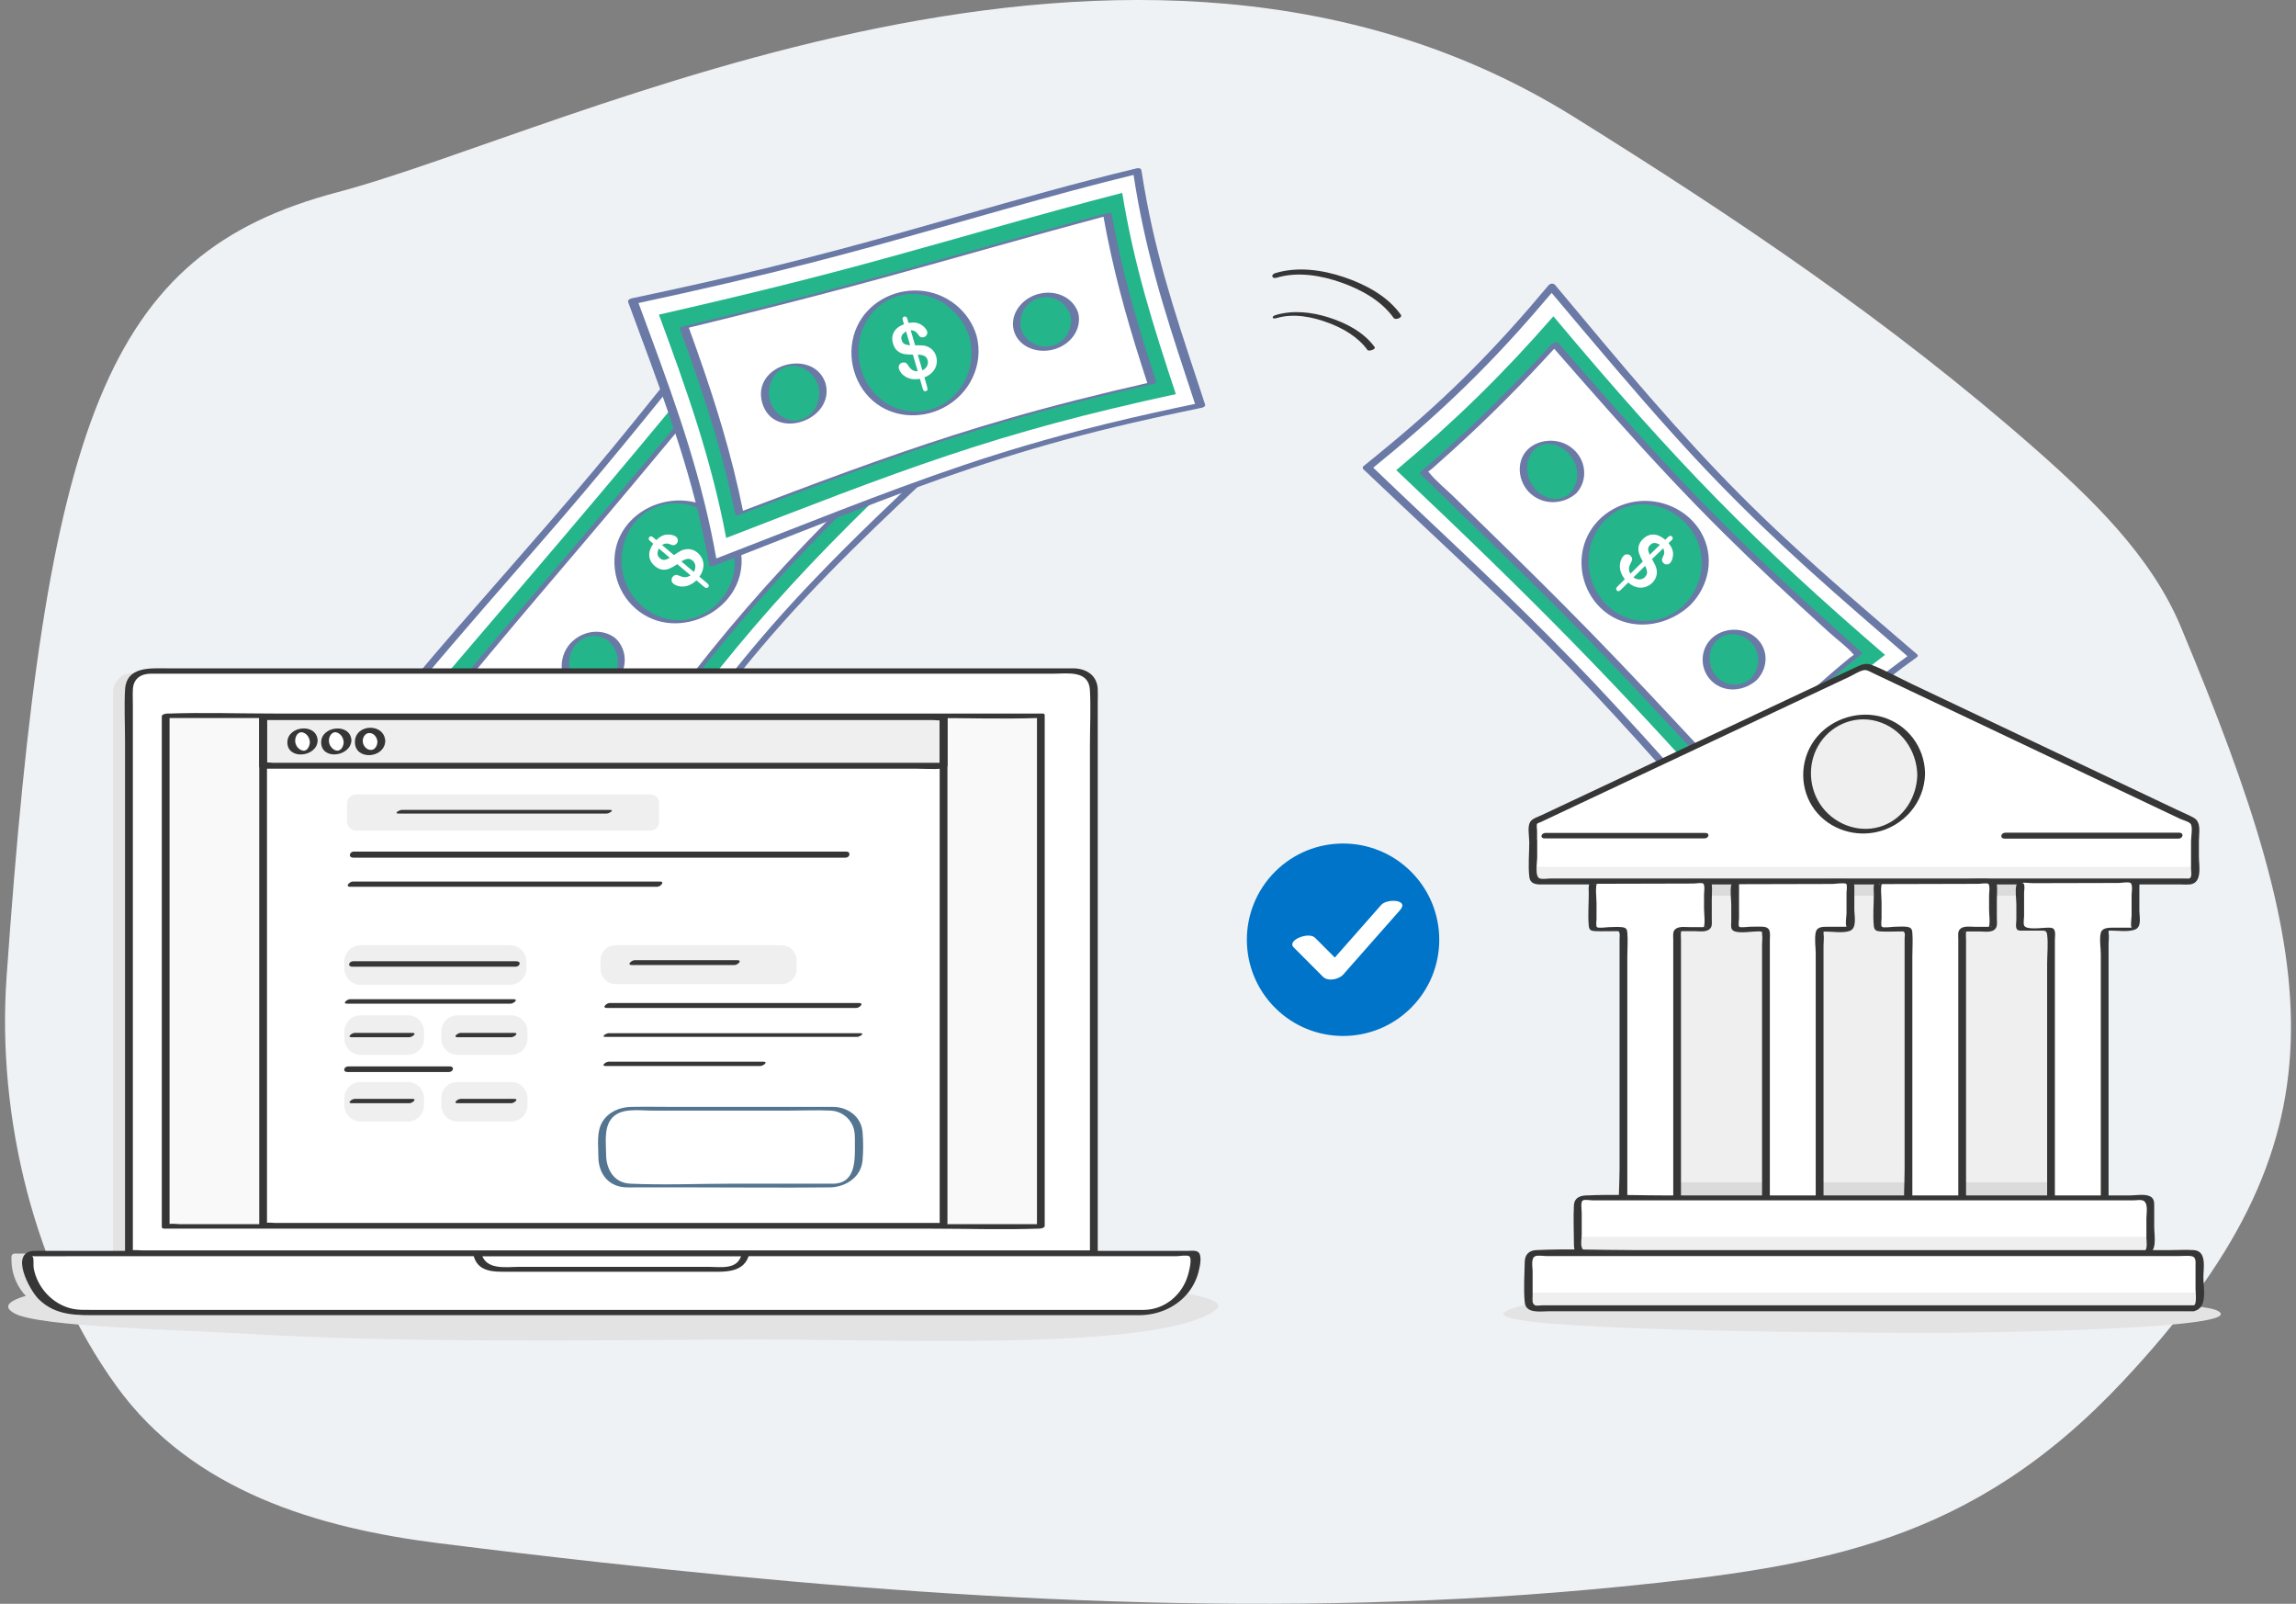
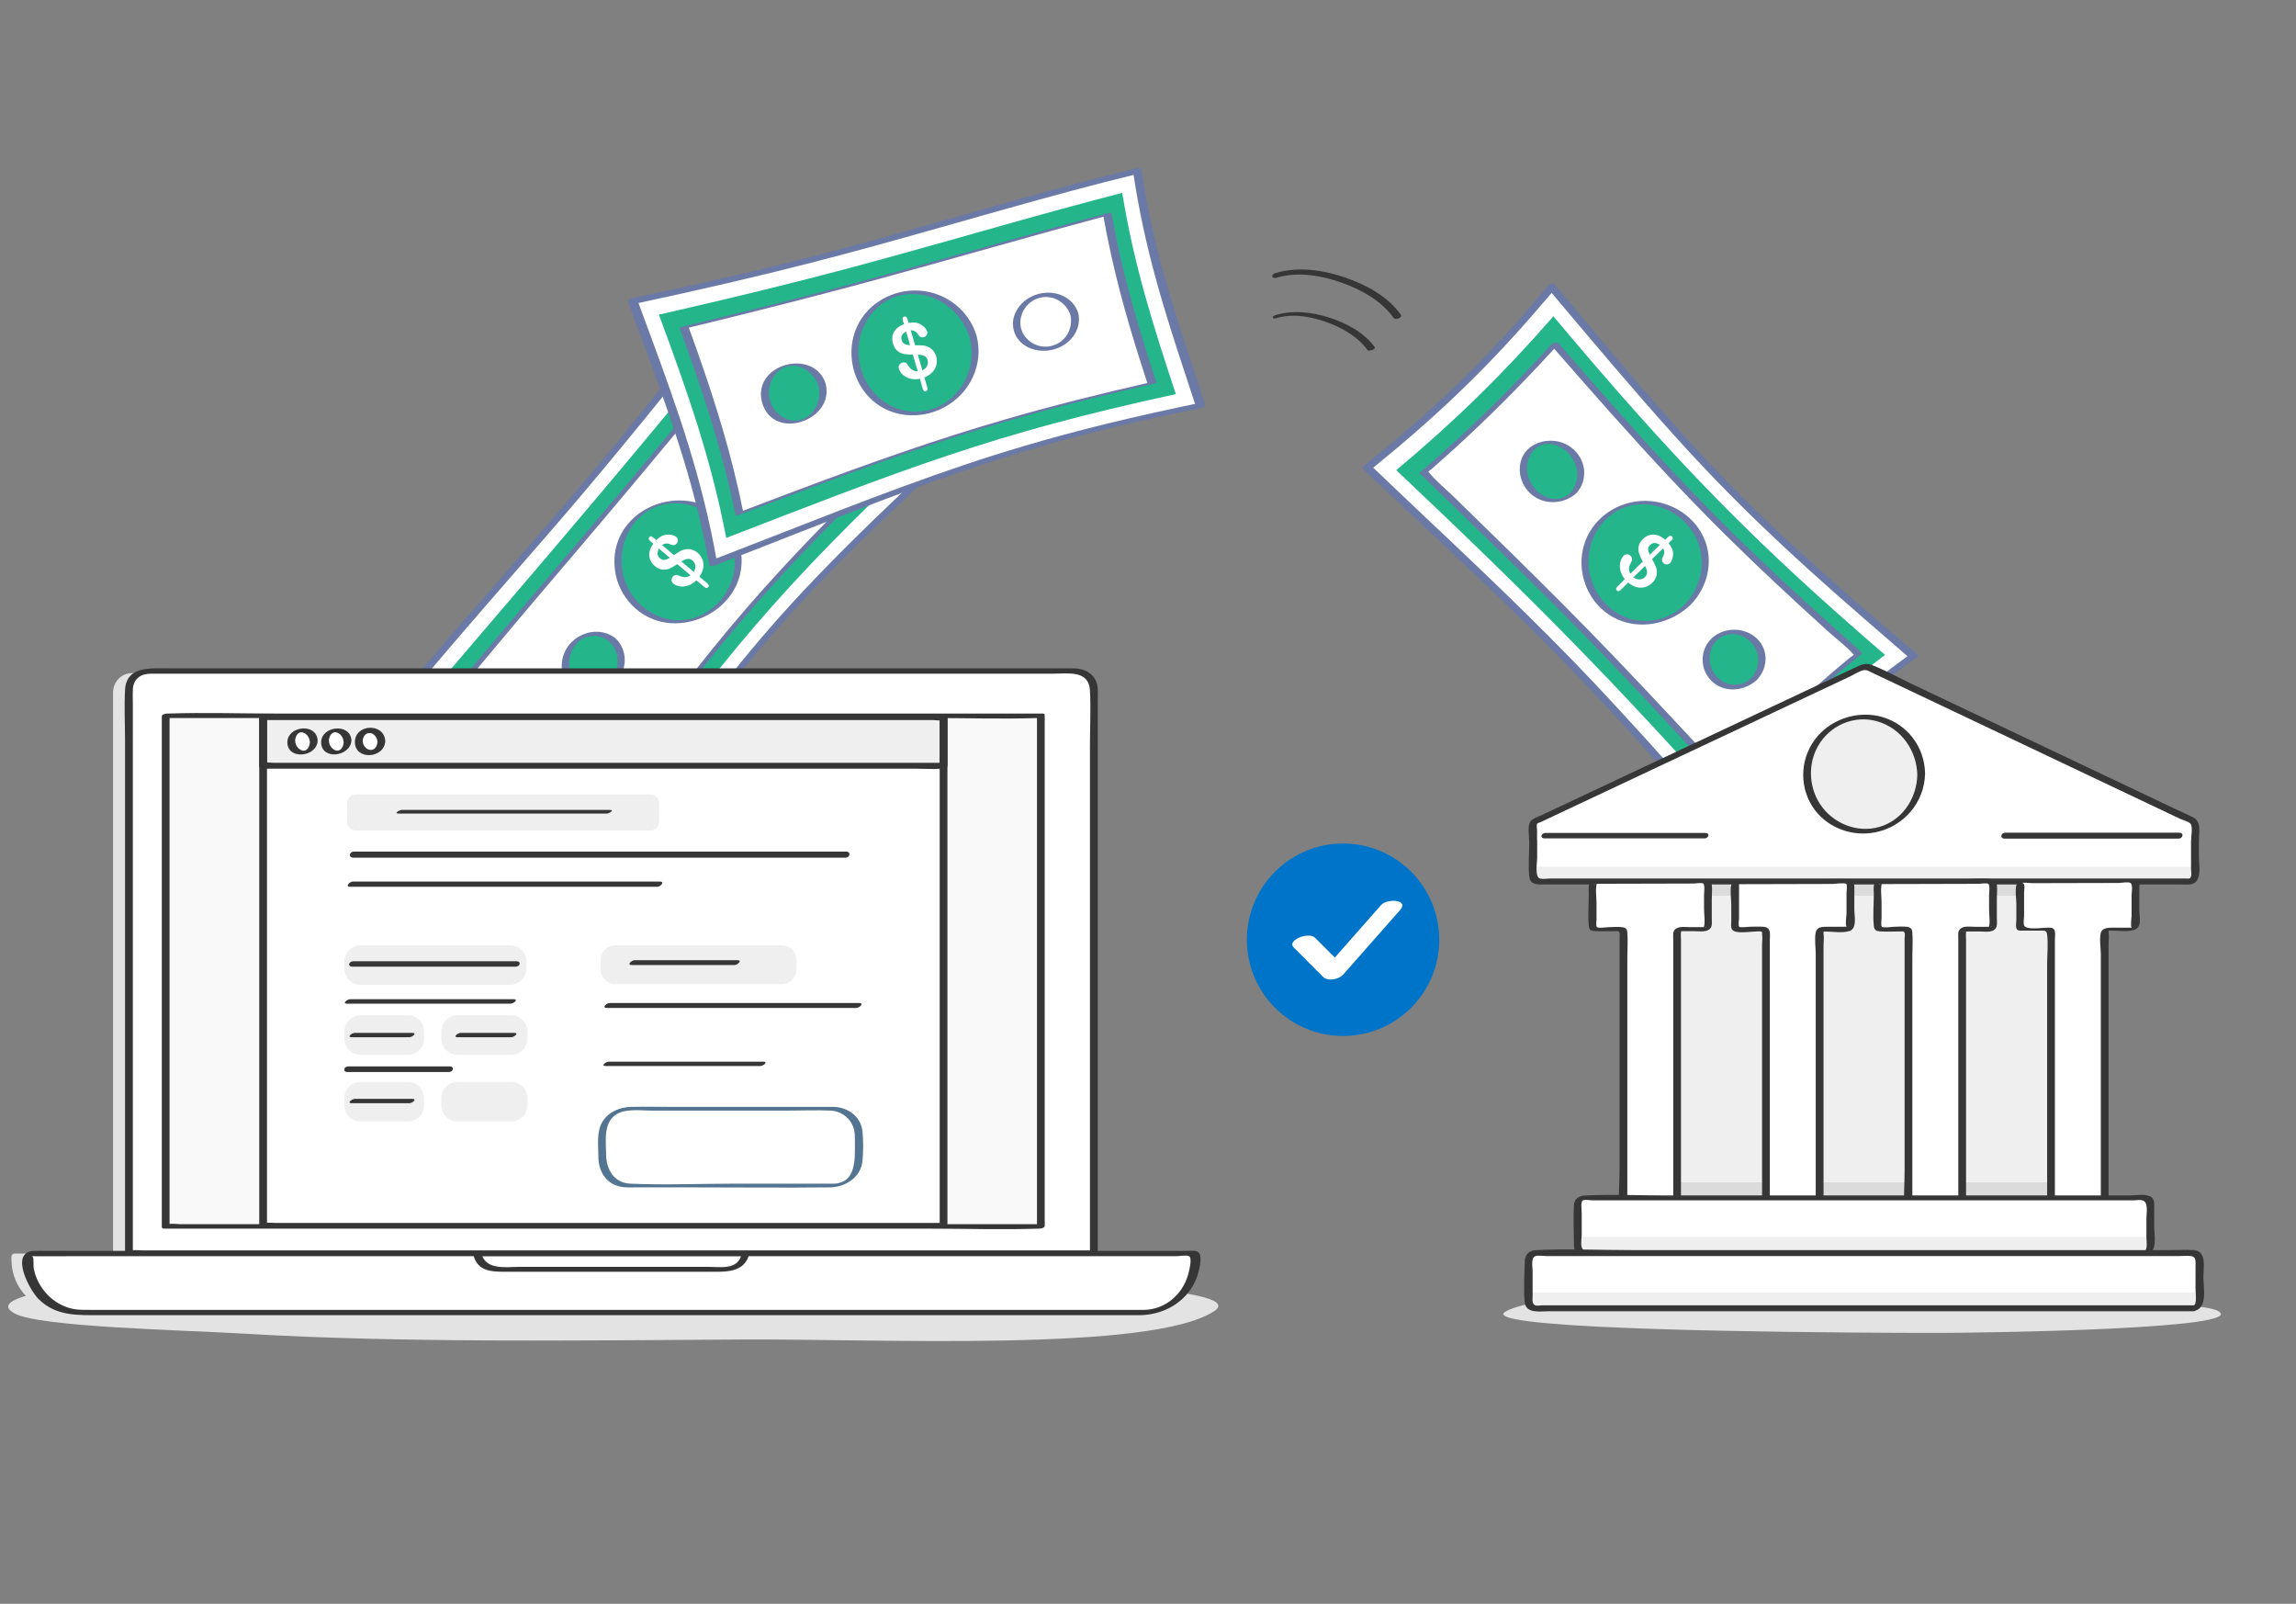
<svg xmlns="http://www.w3.org/2000/svg" width="358" height="250" viewBox="0 0 358 250" fill="none">
  <rect x="0" y="0" width="358" height="250" fill="#808080" stroke="none" />
  <g clip-path="url(#clip0_2225_4660)">
-     <path d="M94.061 243.58C85.481 242.635 76.929 241.618 68.414 240.55C49.634 238.198 29.986 232.453 18.139 216.038C5.386 198.368 -0.509 174.2 1.024 152.323C7.104 65.56 16.446 39.52 52.569 29.978C88.689 20.435 176.494 -24.715 245.394 18.215C270.871 34.09 294.711 50.085 317.296 69.94C326.121 77.7 335.409 86.638 340.011 97.64C362.514 151.453 366.264 177.705 331.031 215.295C307.446 240.458 283.999 244.19 252.821 247.31C199.881 252.608 146.829 249.39 94.064 243.578L94.061 243.58Z" fill="#EFF2F5" />
    <path d="M186.821 201.995C189.693 202.64 190.748 203.415 189.366 204.345C179.756 210.815 136.666 208.668 115.763 208.798C89.471 208.963 62.115 209.313 38.443 207.908C28.538 207.32 6.088 206.868 2.248 204.725C-7.819 199.095 63.825 197.058 75.421 196.903C94.751 196.645 170.416 198.31 186.821 201.993V201.995Z" fill="#E3E3E3" />
    <path d="M236.268 205.63C234.568 205.288 233.948 204.89 234.77 204.43C240.503 201.233 266.048 201.46 278.443 201.525C294.03 201.608 310.253 201.605 324.278 202.46C330.148 202.818 343.455 203.188 345.718 204.29C351.658 207.188 309.17 207.763 302.295 207.768C290.835 207.775 245.973 207.588 236.268 205.628V205.63Z" fill="#E3E3E3" />
    <path d="M220.021 157.091C225.879 151.233 225.879 141.736 220.021 135.878C214.163 130.02 204.666 130.02 198.808 135.878C192.95 141.736 192.95 151.233 198.808 157.091C204.666 162.949 214.163 162.949 220.021 157.091Z" fill="#0074C9" />
    <path d="M201.705 147.668C203.233 149.2 204.763 150.73 206.29 152.263C207.058 153.033 208.775 152.665 209.44 151.91C212.398 148.558 215.353 145.203 218.31 141.85C219.763 140.203 216.27 140.025 215.355 141.065C212.398 144.418 209.443 147.773 206.485 151.125C207.535 151.008 208.585 150.89 209.635 150.773C208.108 149.24 206.578 147.71 205.05 146.178C204.055 145.18 200.615 146.573 201.705 147.668Z" fill="white" />
    <path d="M199.033 43.298C202.355 42.29 206.025 42.933 209.23 44.073C212.273 45.155 215.395 46.878 217.303 49.558C217.58 49.948 218.743 49.513 218.415 49.053C216.353 46.153 212.915 44.338 209.615 43.218C206.21 42.063 202.338 41.513 198.838 42.575C198.115 42.795 198.295 43.52 199.03 43.298H199.033Z" fill="#363636" />
    <path d="M199.036 49.588C201.691 48.793 204.648 49.383 207.183 50.343C209.473 51.208 211.766 52.533 213.218 54.555C213.413 54.825 214.578 54.438 214.348 54.115C212.671 51.778 209.858 50.328 207.173 49.478C204.526 48.64 201.606 48.305 198.908 49.11C198.208 49.32 198.321 49.803 199.036 49.588Z" fill="#363636" />
    <path d="M147.488 71.05C136.546 81.3 127.611 89.793 119.621 99.1C111.553 108.408 104.426 118.528 95.303 131.988C85.76 122.028 77.061 114.5 64.775 106.395C75.001 94.215 83.626 84.78 91.558 75.323C99.578 65.88 106.906 56.415 116.603 44.563C126.701 55.718 135.523 63.533 147.491 71.05H147.488Z" fill="white" />
    <path d="M146.891 70.893C139.641 77.688 132.941 84.065 127.078 90.198C117.756 99.89 110.206 109.515 101.166 122.54C99.115 125.483 97.001 128.573 94.818 131.788C95.135 131.698 95.451 131.608 95.766 131.518C87.378 122.833 79.663 115.918 69.626 108.923C68.233 107.945 66.796 106.96 65.308 105.963C65.331 106.158 65.356 106.355 65.378 106.553C72.141 98.455 78.548 91.23 84.251 84.643C93.331 74.245 100.943 64.843 110.408 53.06C112.556 50.403 114.791 47.65 117.116 44.835C116.781 44.878 116.446 44.918 116.108 44.96C124.983 54.698 132.851 61.955 142.706 68.628C144.073 69.56 145.478 70.485 146.928 71.41C147.431 71.733 148.688 71.098 148.048 70.695C137.486 64.08 129.388 57.3 120.741 48.108C119.538 46.838 118.326 45.525 117.096 44.17C116.826 43.873 116.311 44.02 116.086 44.293C109.626 52.21 103.986 59.413 98.623 65.995C90.216 76.41 81.85 85.788 71.385 97.79C69.033 100.503 66.613 103.328 64.171 106.24C63.995 106.45 64.033 106.693 64.243 106.83C75.085 113.963 83.123 120.58 91.378 128.923C92.525 130.075 93.675 131.255 94.838 132.463C95.093 132.728 95.578 132.503 95.788 132.19C101.858 123.185 107.291 115.343 112.571 108.503C120.856 97.693 129.386 88.835 140.416 78.405C142.898 76.053 145.47 73.645 148.09 71.205C148.703 70.635 147.346 70.46 146.891 70.89V70.893Z" fill="#6A79A6" />
    <path d="M143.06 71.513C123.033 90.325 111.528 103.443 95.17 127.485C86.978 119.295 79.225 112.67 69.123 105.673C87.983 83.618 99.43 70.295 116.725 48.98C125.338 58.083 133.19 64.94 143.06 71.51V71.513Z" fill="#24B58B" />
    <path d="M138.803 71.945C120.96 89.155 110.025 101.768 95.031 123.168C88.15 116.555 81.453 110.883 73.308 104.99C90.16 85.015 101.045 72.24 116.858 53.205C124.045 60.485 130.818 66.34 138.803 71.945Z" fill="white" />
    <path d="M138.148 72.07C132.286 77.8 126.933 83.193 122.063 88.47C114.288 96.873 107.568 105.248 99.858 115.833C98.106 118.238 96.308 120.743 94.461 123.34C94.833 123.193 95.206 123.048 95.576 122.903C90.591 118.128 85.713 113.815 80.326 109.583C78.928 108.483 77.498 107.388 76.023 106.288C75.558 105.94 75.088 105.593 74.613 105.243C74.506 105.163 73.968 104.893 73.943 104.75C73.966 104.873 74.398 104.275 74.526 104.123C75.121 103.405 75.711 102.695 76.298 101.99C81.411 95.865 86.148 90.335 90.588 85.103C96.193 78.513 101.391 72.298 107.071 65.473C109.208 62.908 111.411 60.265 113.711 57.53C114.476 56.623 115.248 55.705 116.033 54.778C116.428 54.31 116.956 53.84 117.283 53.305C117.326 53.235 117.396 53.173 117.451 53.11C117.058 53.205 116.668 53.303 116.278 53.398C122.586 59.775 128.558 65.085 135.288 70.063C136.233 70.763 137.191 71.458 138.166 72.148C138.408 72.323 139.588 71.848 139.438 71.743C132.391 66.825 126.303 61.738 120.068 55.635C119.193 54.78 118.316 53.908 117.433 53.015C117.213 52.793 116.431 53.1 116.261 53.303C110.916 59.64 106.118 65.478 101.516 71C94.216 79.8 87.093 88.053 78.583 98.09C76.658 100.37 74.678 102.728 72.661 105.163C72.638 105.203 72.646 105.23 72.686 105.248C79.873 110.425 85.926 115.408 91.946 121.035C92.791 121.823 93.633 122.623 94.478 123.433C94.688 123.635 95.433 123.223 95.593 122.995C100.653 115.853 105.288 109.53 109.826 103.81C117.026 94.7 124.276 86.835 133.201 77.965C135.223 75.953 137.313 73.903 139.458 71.82C139.501 71.778 138.403 71.813 138.143 72.07H138.148Z" fill="#6A79A6" />
    <path d="M111.836 80.478C107.873 77.115 101.888 77.42 98.546 81.39C95.198 85.355 95.766 91.463 99.716 94.785C103.666 98.115 109.506 97.45 112.863 93.525C116.223 89.593 115.803 83.845 111.836 80.48V80.478Z" fill="#24B58B" />
    <path d="M112.35 80.295C105.735 74.84 94.773 79.733 95.875 88.78C96.405 93.118 99.815 96.553 103.988 97.078C107.72 97.553 111.66 95.875 113.89 92.8C116.76 88.84 116.005 83.503 112.35 80.295C112.128 80.1 111.143 80.505 111.318 80.658C114.028 83.043 115.21 86.663 114.225 90.103C113.165 93.785 109.743 96.71 105.813 96.685C102.203 96.658 98.898 94.288 97.563 90.85C96.243 87.45 96.965 83.468 99.47 80.885C102.703 77.545 107.815 77.78 111.318 80.658C111.548 80.848 112.523 80.438 112.35 80.295Z" fill="#6A79A6" />
    <path d="M122.05 69.1C120.2 67.523 117.335 67.73 115.705 69.585C114.073 71.44 114.255 74.185 116.053 75.713C117.85 77.24 120.635 77.013 122.325 75.21C124.01 73.405 123.905 70.678 122.05 69.1Z" fill="#24B58B" />
    <path d="M122.611 68.898C120.648 67.358 117.686 67.465 115.741 69.08C113.583 70.875 113.466 74.153 115.523 75.903C117.353 77.46 120.341 77.223 122.286 75.693C124.563 73.9 124.663 70.778 122.608 68.898C122.373 68.683 121.286 69.11 121.491 69.3C122.878 70.578 123.348 72.51 122.483 74.24C121.321 76.555 118.478 77.13 116.581 75.523C115.188 74.343 114.753 72.305 115.551 70.588C116.678 68.15 119.491 67.718 121.488 69.3C121.743 69.503 122.808 69.058 122.606 68.898H122.611Z" fill="#6A79A6" />
    <path d="M95.415 99.695C93.626 98.193 90.865 98.513 89.243 100.508C87.621 102.5 87.803 105.425 89.643 106.96C91.483 108.5 94.253 108.045 95.826 106.02C97.398 103.993 97.206 101.203 95.413 99.698L95.415 99.695Z" fill="#24B58B" />
    <path d="M95.933 99.463C94.038 97.99 91.21 98.175 89.263 99.96C87.12 101.918 86.98 105.453 89.105 107.22C90.998 108.8 93.968 108.353 95.805 106.573C97.938 104.498 97.913 101.265 95.933 99.463C95.68 99.23 94.648 99.7 94.898 99.928C96.245 101.153 96.745 103.093 95.96 104.963C94.918 107.448 92.098 108.3 90.183 106.698C88.768 105.518 88.32 103.375 89.11 101.555C90.22 99.005 92.98 98.443 94.898 99.928C95.175 100.14 96.183 99.655 95.933 99.463Z" fill="#6A79A6" />
    <path d="M101.843 83.765C102.005 83.905 102.168 84.043 102.33 84.183C102.633 83.893 102.928 83.678 103.22 83.535C103.513 83.393 103.83 83.323 104.173 83.325C104.438 83.323 104.683 83.355 104.905 83.42C105.128 83.485 105.305 83.575 105.44 83.69C105.59 83.818 105.673 83.983 105.688 84.183C105.705 84.383 105.648 84.56 105.518 84.715C105.27 85.005 104.953 85.058 104.565 84.875C104.11 84.655 103.663 84.678 103.223 84.948C103.845 85.478 104.463 86.005 105.083 86.53C105.495 86.248 105.835 86.035 106.103 85.888C106.37 85.74 106.658 85.65 106.96 85.613C107.28 85.568 107.595 85.593 107.908 85.688C108.22 85.78 108.51 85.943 108.78 86.17C109.118 86.455 109.368 86.803 109.528 87.208C109.688 87.613 109.73 88.048 109.653 88.513C109.578 88.975 109.378 89.435 109.053 89.888C109.423 90.198 109.79 90.508 110.16 90.818C110.335 90.965 110.448 91.088 110.5 91.19C110.553 91.293 110.528 91.4 110.43 91.515C110.34 91.623 110.243 91.67 110.14 91.658C110.038 91.645 109.92 91.583 109.783 91.468C109.383 91.133 108.983 90.795 108.583 90.46C108.25 90.775 107.91 91.01 107.568 91.165C107.223 91.32 106.885 91.408 106.555 91.428C106.223 91.448 105.923 91.413 105.653 91.328C105.383 91.243 105.153 91.12 104.96 90.955C104.818 90.835 104.738 90.67 104.718 90.463C104.698 90.255 104.758 90.065 104.898 89.898C105.01 89.763 105.138 89.675 105.278 89.638C105.418 89.598 105.56 89.608 105.703 89.668C106.013 89.793 106.258 89.88 106.438 89.928C106.618 89.978 106.81 89.985 107.018 89.955C107.225 89.925 107.443 89.833 107.668 89.683C106.98 89.103 106.29 88.52 105.603 87.938C105.158 88.243 104.753 88.473 104.393 88.625C104.033 88.78 103.658 88.835 103.265 88.79C102.875 88.745 102.483 88.558 102.09 88.223C101.578 87.788 101.293 87.265 101.238 86.658C101.183 86.05 101.39 85.413 101.855 84.75C101.695 84.615 101.538 84.478 101.378 84.343C101.125 84.128 101.078 83.923 101.235 83.735C101.395 83.545 101.6 83.555 101.848 83.768L101.843 83.765ZM104.438 86.953C103.868 86.47 103.298 85.983 102.725 85.495C102.588 85.808 102.523 86.088 102.528 86.333C102.533 86.578 102.658 86.805 102.905 87.015C103.14 87.215 103.373 87.3 103.605 87.273C103.835 87.245 104.113 87.138 104.438 86.953ZM106.238 87.51C106.888 88.06 107.535 88.608 108.185 89.155C108.38 88.805 108.455 88.475 108.415 88.16C108.373 87.845 108.233 87.588 107.993 87.385C107.735 87.168 107.468 87.078 107.193 87.118C106.918 87.158 106.6 87.288 106.24 87.513L106.238 87.51Z" fill="white" />
    <path d="M187.175 63.195C171.578 66.403 160.393 69.44 148.473 73.56C136.768 77.583 124.328 82.688 111.175 87.745C108.633 73.273 103.91 61.14 98.675 46.948C114.3 43.618 125.678 40.843 138.003 37.413C150.118 34.083 163.183 30.095 177.325 26.673C179.328 40.158 183.15 50.903 187.175 63.195Z" fill="white" />
    <path d="M187.061 62.808C176.513 64.983 167.876 67.093 159.708 69.513C146.961 73.265 134.613 78.1 120.591 83.585C117.441 84.818 114.256 86.06 111.101 87.275C111.326 87.36 111.551 87.443 111.776 87.528C109.543 74.745 105.758 64.013 101.266 51.865C100.648 50.193 100.026 48.508 99.4 46.808C99.21 47.003 99.02 47.198 98.831 47.395C109.386 45.12 118.118 43.103 126.466 40.958C139.503 37.643 152.346 33.71 167.241 29.703C170.588 28.808 173.993 27.93 177.386 27.108C177.151 27.01 176.916 26.913 176.683 26.813C178.453 38.745 181.506 48.328 185.013 58.935C185.493 60.393 185.976 61.858 186.456 63.33C186.621 63.848 188.068 63.575 187.903 63.058C184.396 52.3 180.908 42.548 178.806 31.368C178.506 29.8 178.228 28.193 177.971 26.53C177.923 26.23 177.521 26.173 177.268 26.233C167.813 28.493 158.431 31.165 149.801 33.618C135.998 37.57 124.126 40.86 109.283 44.158C105.888 44.92 102.321 45.693 98.52 46.5C98.246 46.558 97.828 46.77 97.945 47.088C102.528 59.535 106.856 70.583 109.521 82.733C109.898 84.438 110.251 86.173 110.576 87.958C110.636 88.28 111.016 88.303 111.251 88.213C120.028 84.838 128.896 81.268 137.136 78.143C150.326 73.128 161.878 69.303 176.586 65.908C179.951 65.125 183.498 64.355 187.291 63.578C188.178 63.395 187.958 62.618 187.061 62.803V62.808Z" fill="#6A79A6" />
    <path d="M183.341 61.435C169.291 64.475 158.758 67.325 147.761 71.01C136.906 74.63 125.583 79.088 113.228 83.855C110.911 71.578 107.161 61.008 102.741 49.043C116.783 45.845 127.463 43.185 138.791 40.055C149.978 36.993 161.813 33.46 174.981 30.065C176.848 41.525 179.883 50.973 183.341 61.435Z" fill="#24B58B" />
    <path d="M179.616 59.71C167.016 62.568 157.178 65.233 147.063 68.528C137.038 71.783 126.738 75.665 115.281 80.033C113.223 69.898 110.258 60.908 106.668 51.053C119.233 48.013 129.176 45.468 139.548 42.608C149.833 39.79 160.548 36.658 172.661 33.42C174.353 42.895 176.763 51.003 179.616 59.71Z" fill="white" />
    <path d="M179.568 59.55C171.078 61.478 163.78 63.33 156.833 65.345C145.838 68.523 135.385 72.245 123.478 76.725C120.78 77.74 118.03 78.783 115.245 79.845C115.46 79.835 115.675 79.828 115.89 79.818C114.093 70.92 111.633 62.973 108.628 54.488C108.208 53.303 107.78 52.108 107.343 50.908C107.14 51.018 106.935 51.128 106.733 51.24C115.193 49.183 122.533 47.345 129.585 45.485C140.75 42.553 151.533 39.428 164.023 35.963C166.853 35.18 169.748 34.39 172.693 33.603C172.468 33.598 172.245 33.59 172.02 33.585C173.51 41.918 175.513 49.133 177.92 56.68C178.255 57.735 178.598 58.793 178.945 59.855C179.02 60.09 180.37 59.803 180.298 59.573C177.798 51.94 175.603 44.72 173.973 36.708C173.743 35.58 173.523 34.435 173.31 33.265C173.278 33.09 172.725 33.223 172.638 33.245C164.515 35.41 156.845 37.593 149.645 39.615C138.113 42.87 127.773 45.678 115.435 48.718C112.615 49.415 109.685 50.13 106.61 50.873C106.505 50.898 105.93 51.025 105.995 51.205C109.15 59.86 111.865 67.898 113.865 76.55C114.148 77.768 114.418 79 114.675 80.253C114.715 80.44 115.238 80.258 115.32 80.225C122.995 77.295 130.33 74.515 137.278 72.053C148.41 68.098 158.553 64.968 170.845 61.953C173.655 61.26 176.585 60.573 179.668 59.873C180.443 59.698 180.365 59.37 179.57 59.55H179.568Z" fill="#6A79A6" />
    <path d="M151.723 52.48C150.376 47.588 145.083 44.495 139.998 45.885C134.926 47.283 132.206 52.625 133.696 57.688C135.181 62.76 140.331 65.615 145.288 64.053C150.228 62.478 153.086 57.368 151.723 52.478V52.48Z" fill="#24B58B" />
    <path d="M152.273 52.338C151.123 48.45 147.568 45.563 143.323 45.298C139.265 45.048 135.335 47.228 133.64 50.885C131.825 54.8 132.883 59.69 136.115 62.485C139.13 65.095 143.468 65.388 146.995 63.618C151.225 61.478 153.435 56.82 152.273 52.338C152.19 52.028 151.09 52.31 151.175 52.62C152.078 56.068 151.01 59.788 148.205 62.168C145.145 64.763 140.733 64.813 137.59 62.425C134.73 60.258 133.305 56.438 134.035 52.853C134.808 49.055 137.97 45.955 141.953 45.823C146.28 45.685 150.018 48.718 151.178 52.618C151.27 52.93 152.365 52.638 152.275 52.335L152.273 52.338Z" fill="#6A79A6" />
-     <path d="M167.525 48.993C166.933 46.755 164.42 45.46 161.963 46.135C159.503 46.81 158.045 49.173 158.65 51.378C159.255 53.583 161.675 54.84 164.12 54.198C166.565 53.555 168.118 51.233 167.523 48.993H167.525Z" fill="#24B58B" />
    <path d="M168.14 48.84C167.375 46.373 164.625 45.093 161.893 45.825C159.233 46.54 157.405 49.075 158.078 51.52C158.753 53.975 161.553 55.17 164.198 54.495C166.913 53.8 168.695 51.355 168.138 48.843C168.045 48.428 166.815 48.723 166.91 49.145C167.34 51.08 166.278 53.298 164.04 53.9C161.865 54.485 159.738 53.123 159.22 51.235C158.703 49.348 159.84 47.06 162.028 46.445C164.275 45.815 166.323 47.258 166.908 49.145C167.035 49.56 168.26 49.248 168.135 48.843L168.14 48.84Z" fill="#6A79A6" />
    <path d="M128.168 59.95C127.495 57.638 125.01 56.295 122.585 56.985C120.16 57.678 118.743 60.23 119.453 62.653C120.163 65.075 122.688 66.378 125.078 65.578C127.47 64.775 128.84 62.263 128.168 59.95Z" fill="#24B58B" />
    <path d="M128.733 59.79C126.928 54.15 117.116 56.723 118.853 62.828C120.658 68.85 130.213 65.518 128.733 59.79C128.673 59.543 127.541 59.85 127.606 60.11C128.083 62.008 127.341 64.305 125.378 65.253C123.171 66.323 120.683 64.605 120.056 62.475C119.486 60.53 120.358 58.135 122.293 57.293C124.598 56.295 126.941 58.098 127.606 60.108C127.693 60.368 128.813 60.023 128.733 59.788V59.79Z" fill="#6A79A6" />
    <path d="M141.481 49.72C141.541 49.928 141.603 50.133 141.663 50.338C142.078 50.268 142.451 50.253 142.776 50.298C143.101 50.343 143.408 50.463 143.696 50.655C143.921 50.8 144.108 50.963 144.261 51.14C144.411 51.318 144.511 51.493 144.561 51.66C144.616 51.848 144.593 52.03 144.496 52.205C144.398 52.38 144.251 52.498 144.056 52.553C143.688 52.658 143.393 52.525 143.168 52.158C142.908 51.723 142.516 51.493 141.998 51.47C142.228 52.258 142.458 53.04 142.686 53.82C143.186 53.815 143.591 53.825 143.896 53.85C144.201 53.875 144.491 53.958 144.766 54.093C145.058 54.233 145.306 54.425 145.513 54.675C145.721 54.925 145.873 55.218 145.971 55.555C146.093 55.98 146.108 56.405 146.016 56.833C145.923 57.26 145.716 57.648 145.396 57.998C145.076 58.345 144.656 58.623 144.136 58.825C144.271 59.29 144.403 59.758 144.538 60.223C144.601 60.445 144.626 60.613 144.613 60.728C144.601 60.843 144.521 60.923 144.376 60.965C144.241 61.005 144.136 60.993 144.058 60.928C143.981 60.86 143.916 60.74 143.868 60.568C143.723 60.06 143.578 59.553 143.433 59.048C142.983 59.13 142.573 59.14 142.201 59.08C141.828 59.02 141.501 58.905 141.216 58.735C140.931 58.565 140.698 58.37 140.521 58.148C140.343 57.925 140.218 57.693 140.148 57.448C140.096 57.268 140.118 57.085 140.216 56.898C140.313 56.713 140.468 56.588 140.676 56.528C140.843 56.478 140.996 56.475 141.136 56.52C141.273 56.565 141.386 56.653 141.473 56.78C141.663 57.058 141.818 57.268 141.941 57.408C142.063 57.548 142.218 57.665 142.408 57.755C142.598 57.845 142.828 57.89 143.098 57.885C142.848 57.015 142.596 56.148 142.341 55.278C141.801 55.285 141.336 55.25 140.951 55.178C140.563 55.105 140.221 54.94 139.918 54.685C139.616 54.43 139.391 54.053 139.241 53.553C139.048 52.903 139.093 52.308 139.381 51.773C139.668 51.238 140.191 50.825 140.951 50.538C140.891 50.335 140.831 50.133 140.771 49.93C140.676 49.608 140.746 49.413 140.983 49.348C141.226 49.28 141.393 49.405 141.486 49.718L141.481 49.72ZM141.911 53.818C141.701 53.098 141.488 52.378 141.273 51.653C140.986 51.838 140.776 52.03 140.646 52.235C140.516 52.44 140.496 52.7 140.588 53.013C140.676 53.31 140.826 53.513 141.036 53.618C141.246 53.723 141.536 53.79 141.908 53.818H141.911ZM143.108 55.283C143.346 56.1 143.583 56.918 143.818 57.735C144.173 57.55 144.421 57.313 144.558 57.025C144.698 56.738 144.723 56.445 144.636 56.143C144.541 55.818 144.368 55.598 144.118 55.478C143.868 55.358 143.531 55.293 143.106 55.283H143.108Z" fill="white" />
    <path d="M269.598 130.515C250.241 108.315 237.526 95.42 213.221 72.9C224.571 63.79 232.856 55.64 241.961 44.755C263.023 70.5 275.723 83.363 298.293 102.26C286.691 110.603 278.421 118.788 269.596 130.515H269.598Z" fill="white" />
    <path d="M270.121 130.168C263.561 122.93 257.611 116.173 251.906 110.028C242.923 100.273 233.941 91.633 222.146 80.53C219.488 78.015 216.718 75.393 213.878 72.668C213.863 72.823 213.851 72.98 213.836 73.135C223.723 65.128 231.328 57.903 239.183 48.858C240.278 47.605 241.381 46.323 242.496 45.008C242.136 45.018 241.776 45.028 241.416 45.038C248.553 53.508 254.891 61.053 260.781 67.573C270.058 77.915 278.833 86.153 289.926 95.793C292.423 97.973 295.008 100.205 297.641 102.483C297.663 102.345 297.686 102.208 297.708 102.073C287.598 109.413 279.986 116.595 272.318 126.21C271.251 127.543 270.181 128.918 269.101 130.338C268.606 130.993 269.743 131.158 270.098 130.688C277.848 120.395 285.156 112.818 294.766 105.5C296.096 104.48 297.471 103.463 298.888 102.443C299.013 102.353 299.091 102.145 298.958 102.03C291.528 95.658 284.651 89.778 278.501 84.048C268.733 75.02 260.383 65.783 249.908 53.29C247.536 50.473 245.068 47.518 242.516 44.465C242.186 44.07 241.696 44.183 241.433 44.495C233.438 54.055 226.096 61.533 216.648 69.35C215.341 70.44 213.996 71.54 212.608 72.658C212.486 72.755 212.421 72.993 212.563 73.128C220.583 80.758 227.858 87.453 234.206 93.583C244.283 103.235 252.441 112.113 262.228 123.18C264.446 125.673 266.728 128.245 269.078 130.86C269.468 131.293 270.551 130.633 270.123 130.165L270.121 130.168Z" fill="#6A79A6" />
    <path d="M269.456 126.153C251.681 106.263 239.433 93.815 217.713 73.285C227.041 65.475 234.388 58.26 242.211 49.303C261.468 72.273 273.703 84.69 293.918 102.08C284.401 109.315 277.063 116.558 269.456 126.153Z" fill="#24B58B" />
    <path d="M269.333 121.973C253.078 104.2 241.366 92.28 222.026 73.648C229.548 67.105 235.871 60.905 242.438 53.668C259.968 74.088 271.671 85.985 289.718 101.925C282.058 108.055 275.743 114.278 269.333 121.973Z" fill="white" />
    <path d="M269.868 121.735C266.825 118.48 263.898 115.325 261.068 112.295C255.133 105.933 249.645 100.17 243.728 94.225C238.58 89.043 233.03 83.638 226.805 77.555C225.528 76.305 223.95 75.05 222.785 73.615C222.628 73.42 222.673 73.553 222.655 73.615C222.7 73.443 223.14 73.19 223.268 73.078C224.33 72.14 225.373 71.21 226.395 70.283C232.155 65.065 237.298 59.89 242.61 54.06C242.735 53.925 242.858 53.788 242.983 53.653C242.618 53.72 242.253 53.785 241.888 53.85C245.17 57.613 248.295 61.175 251.275 64.518C257.525 71.53 263.133 77.525 268.965 83.303C274.04 88.335 279.365 93.285 285.215 98.583C286.415 99.67 287.905 100.745 288.98 101.98C289.125 102.148 289.088 102.03 289.108 101.975C289.055 102.133 288.615 102.375 288.485 102.48C287.403 103.363 286.348 104.25 285.313 105.143C279.488 110.16 274.373 115.415 269.185 121.613C269.065 121.758 268.943 121.903 268.823 122.048C268.605 122.308 269.665 122.125 269.853 121.9C275.475 115.173 281.035 109.57 287.528 104.163C288.438 103.403 289.365 102.648 290.313 101.893C290.373 101.845 290.4 101.808 290.34 101.753C284.335 96.395 278.788 91.383 273.64 86.448C265.423 78.6 258.02 70.668 249.205 60.605C247.2 58.323 245.133 55.943 242.995 53.48C242.785 53.238 242.053 53.508 241.898 53.678C236.143 60.013 230.563 65.563 224.16 71.245C223.263 72.043 222.35 72.845 221.423 73.65C221.365 73.7 221.338 73.743 221.403 73.805C227.845 80.093 233.69 85.71 238.985 90.948C247.438 99.273 254.7 106.933 263.003 115.935C264.89 117.975 266.823 120.07 268.805 122.208C269.013 122.43 270.04 121.913 269.87 121.73L269.868 121.735Z" fill="#6A79A6" />
    <path d="M263.045 94.35C266.748 90.738 266.895 84.973 263.263 81.258C259.635 77.545 253.6 77.298 249.903 80.925C246.2 84.545 246.228 90.658 249.858 94.355C253.488 98.06 259.343 97.958 263.045 94.35Z" fill="#24B58B" />
    <path d="M263.543 94.335C266.538 91.315 267.385 86.748 265.265 83.035C263.245 79.498 259.068 77.583 255 78.183C251.033 78.768 247.653 81.658 246.798 85.675C245.92 89.808 247.855 94.155 251.448 96.168C255.373 98.368 260.3 97.378 263.543 94.335C263.82 94.073 262.77 94.155 262.55 94.365C259.603 97.148 255.215 97.615 251.853 95.378C248.893 93.41 247.258 89.74 247.778 86.138C248.328 82.325 251.283 79.11 255.135 78.655C258.92 78.21 262.72 80.428 264.388 83.73C266.19 87.303 265.36 91.518 262.55 94.365C262.275 94.643 263.328 94.553 263.543 94.335Z" fill="#6A79A6" />
    <path d="M273.471 105.868C275.193 104.175 275.176 101.453 273.436 99.77C271.693 98.088 268.936 98.055 267.261 99.7C265.586 101.343 265.583 104.085 267.276 105.815C268.971 107.548 271.748 107.56 273.471 105.868Z" fill="#24B58B" />
    <path d="M273.938 105.985C275.838 103.98 275.793 100.845 273.461 99.133C271.446 97.653 268.508 97.905 266.811 99.588C264.901 101.478 265.041 104.753 267.253 106.48C269.276 108.055 272.111 107.645 273.936 105.985C274.428 105.54 273.301 105.473 273.001 105.748C271.288 107.315 268.713 106.955 267.358 105.085C266.188 103.473 266.311 101.173 267.706 99.808C269.326 98.22 271.978 98.695 273.336 100.468C274.571 102.088 274.373 104.285 272.998 105.745C272.538 106.235 273.646 106.283 273.933 105.983L273.938 105.985Z" fill="#6A79A6" />
    <path d="M245.275 76.91C246.95 75.268 246.913 72.448 245.13 70.528C243.348 68.608 240.465 68.368 238.743 70.058C237.018 71.745 237.138 74.69 238.968 76.56C240.8 78.433 243.598 78.55 245.275 76.91Z" fill="#24B58B" />
    <path d="M245.783 76.888C247.65 74.91 247.438 71.508 244.875 69.665C242.823 68.193 239.855 68.453 238.21 70.063C236.198 72.028 236.683 75.705 239.225 77.398C241.375 78.835 244.11 78.395 245.783 76.885C246.01 76.68 244.968 76.748 244.768 76.928C242.915 78.608 240.01 77.648 238.72 75.318C237.75 73.56 237.943 71.348 239.273 70.045C241.12 68.235 244.175 69.508 245.368 71.773C246.323 73.583 246.023 75.595 244.768 76.928C244.545 77.165 245.6 77.08 245.783 76.885V76.888Z" fill="#6A79A6" />
    <path d="M260.625 84.225C260.473 84.37 260.32 84.518 260.17 84.663C260.43 84.99 260.62 85.305 260.735 85.605C260.85 85.905 260.893 86.225 260.86 86.565C260.84 86.828 260.788 87.065 260.703 87.278C260.618 87.49 260.513 87.658 260.388 87.78C260.248 87.915 260.078 87.983 259.875 87.98C259.675 87.98 259.503 87.905 259.36 87.76C259.093 87.49 259.07 87.17 259.285 86.803C259.545 86.373 259.56 85.93 259.333 85.468C258.75 86.03 258.17 86.59 257.593 87.155C257.835 87.593 258.018 87.95 258.14 88.228C258.263 88.508 258.328 88.798 258.338 89.103C258.353 89.423 258.3 89.733 258.178 90.033C258.055 90.333 257.87 90.608 257.618 90.855C257.3 91.165 256.933 91.383 256.513 91.508C256.093 91.633 255.653 91.638 255.195 91.523C254.738 91.408 254.298 91.168 253.875 90.803C253.53 91.145 253.185 91.488 252.838 91.833C252.673 91.995 252.538 92.1 252.433 92.143C252.325 92.185 252.22 92.153 252.113 92.045C252.015 91.945 251.975 91.843 251.998 91.743C252.02 91.64 252.095 91.528 252.223 91.4C252.598 91.025 252.973 90.655 253.348 90.283C253.065 89.92 252.86 89.56 252.738 89.2C252.615 88.84 252.56 88.493 252.573 88.158C252.585 87.823 252.648 87.523 252.758 87.26C252.868 86.998 253.015 86.778 253.195 86.6C253.328 86.47 253.5 86.405 253.71 86.405C253.92 86.405 254.1 86.485 254.255 86.643C254.378 86.768 254.453 86.905 254.48 87.048C254.508 87.193 254.483 87.333 254.41 87.47C254.258 87.77 254.148 88.005 254.08 88.18C254.015 88.355 253.985 88.548 253.998 88.76C254.008 88.973 254.078 89.198 254.21 89.435C254.855 88.8 255.5 88.165 256.145 87.535C255.883 87.063 255.693 86.638 255.573 86.263C255.453 85.888 255.433 85.508 255.513 85.123C255.593 84.738 255.818 84.365 256.185 84.008C256.665 83.543 257.208 83.315 257.815 83.325C258.423 83.335 259.035 83.608 259.65 84.138C259.8 83.995 259.948 83.85 260.098 83.708C260.335 83.48 260.538 83.455 260.71 83.633C260.885 83.81 260.858 84.01 260.625 84.233V84.225ZM256.508 88.21C255.9 88.805 255.293 89.403 254.685 90C255.015 90.225 255.34 90.333 255.658 90.318C255.975 90.303 256.248 90.185 256.473 89.965C256.713 89.728 256.828 89.47 256.815 89.193C256.803 88.915 256.7 88.588 256.508 88.21ZM257.228 86.473C257.76 85.955 258.295 85.438 258.83 84.92C258.53 84.753 258.26 84.66 258.018 84.638C257.775 84.618 257.538 84.72 257.305 84.943C257.085 85.158 256.978 85.38 256.985 85.613C256.993 85.845 257.073 86.133 257.225 86.473H257.228Z" fill="white" />
    <path d="M328.048 137.325H252.888V186.663H328.048V137.325Z" fill="#DBDBDB" />
    <path d="M328.048 139.613H252.888V184.3H328.048V139.613Z" fill="#EFEFEF" />
    <path d="M342.251 131.03V128.515C342.251 128.288 342.118 128.08 341.913 127.983L291.463 104.055C291.111 103.888 290.701 103.888 290.348 104.055L239.396 128.035C239.188 128.133 239.056 128.34 239.056 128.57V131.06H239.073V136.635C239.073 137.06 239.418 137.405 239.843 137.405H341.481C341.906 137.405 342.251 137.06 342.251 136.635V131.033V131.03Z" fill="#EFEFEF" />
    <path d="M342.251 131.03V128.515C342.251 128.288 342.118 128.08 341.913 127.983L291.463 104.055C291.111 103.888 290.701 103.888 290.348 104.055L239.396 128.035C239.188 128.133 239.056 128.34 239.056 128.57V131.06H239.073V135.118H342.251V131.033V131.03Z" fill="white" />
    <path d="M240.866 130.688H265.758C266.436 130.688 266.696 129.835 265.873 129.835H240.981C240.303 129.835 240.043 130.688 240.866 130.688Z" fill="#363636" />
    <path d="M312.578 130.72H339.68C340.383 130.72 340.595 129.8 339.778 129.8H312.676C311.973 129.8 311.761 130.72 312.578 130.72Z" fill="#363636" />
    <path d="M342.863 130.99C342.863 129.735 343.276 128.125 342.018 127.448C341.156 126.983 340.236 126.603 339.351 126.183C335.451 124.333 331.551 122.483 327.651 120.633C317.841 115.98 308.033 111.328 298.223 106.675C296.113 105.675 294.011 104.488 291.831 103.643C290.891 103.278 290.156 103.635 289.338 104.018C288.211 104.548 287.083 105.078 285.956 105.61C276.526 110.048 267.093 114.488 257.663 118.925C253.218 121.018 248.776 123.108 244.331 125.2C243.021 125.818 241.711 126.433 240.401 127.05C239.866 127.303 238.931 127.575 238.596 128.113C238.136 128.855 238.436 130.268 238.436 131.098C238.436 131.415 238.726 131.523 239.001 131.523H239.018C238.831 131.38 238.641 131.24 238.453 131.098C238.453 132.923 238.251 134.86 238.453 136.673C238.573 137.74 239.413 137.863 240.268 137.868C242.208 137.875 244.151 137.868 246.093 137.868H340.176C340.578 137.868 340.998 137.903 341.401 137.868C343.461 137.685 342.861 134.968 342.861 133.545V130.99C342.861 130.335 341.633 130.495 341.633 131.07V135.398C341.633 135.73 341.746 136.298 341.633 136.615C341.468 137.08 341.243 136.938 340.763 136.938H241.786C241.298 136.938 240.578 137.075 240.106 136.938C239.271 136.695 239.683 134.418 239.683 133.683V131.018C239.683 130.7 239.393 130.593 239.118 130.593H239.101L239.666 131.018C239.666 130.52 239.666 130.023 239.666 129.525C239.666 129.305 239.546 128.595 239.678 128.405C239.753 128.298 240.091 128.21 240.206 128.158C241.228 127.675 242.251 127.195 243.273 126.713C247.216 124.858 251.158 123.003 255.101 121.145C264.671 116.643 274.241 112.138 283.808 107.635C285.323 106.923 286.838 106.21 288.353 105.498C289.026 105.183 289.786 104.665 290.511 104.483C291.043 104.348 291.473 104.65 291.943 104.873C293.086 105.415 294.226 105.955 295.368 106.498C304.516 110.835 313.661 115.175 322.808 119.513C327.151 121.573 331.493 123.633 335.836 125.693C337.208 126.343 338.581 126.995 339.953 127.645C340.323 127.82 341.303 128.07 341.561 128.408C341.938 128.9 341.633 130.465 341.636 131.073C341.636 131.728 342.863 131.568 342.863 130.993V130.99Z" fill="#363636" />
    <path d="M261.501 189.588V145.218C261.501 145.005 261.673 144.833 261.886 144.833H265.916C266.128 144.833 266.301 144.66 266.301 144.448V137.793C266.301 137.58 266.128 137.405 265.913 137.408L248.713 137.45C248.501 137.45 248.328 137.623 248.328 137.835V139.358V144.448C248.328 144.66 248.501 144.833 248.713 144.833H252.743C252.956 144.833 253.128 145.005 253.128 145.218V189.588C253.128 189.8 253.301 189.973 253.513 189.973H261.111C261.323 189.973 261.495 189.8 261.495 189.588H261.501Z" fill="white" />
    <path d="M262.103 189.425V146.563C262.103 146.005 262.003 145.373 262.213 144.86C262.088 144.96 261.966 145.06 261.841 145.16C261.656 145.238 261.656 145.093 261.861 145.145C262.018 145.185 262.248 145.145 262.413 145.145H264.136C264.813 145.145 265.801 145.315 266.418 144.935C267.058 144.54 266.906 143.893 266.906 143.215C266.906 142.205 266.906 141.195 266.906 140.183C266.906 139.425 266.991 138.628 266.906 137.878C266.838 137.275 266.596 137.15 266.018 137.09C264.623 136.948 263.136 137.098 261.736 137.1C257.671 137.11 253.608 137.12 249.543 137.13C249.176 137.13 248.841 137.113 248.486 137.23C247.508 137.548 247.726 138.423 247.726 139.273C247.726 140.933 247.573 142.663 247.726 144.313C247.788 144.99 248.096 145.118 248.751 145.145C249.803 145.188 250.866 145.145 251.918 145.145C252.388 145.145 252.426 145.1 252.528 145.498C252.588 145.735 252.528 146.068 252.528 146.313V182.2C252.528 184.59 252.283 187.128 252.528 189.51C252.631 190.498 253.681 190.288 254.463 190.288C256.496 190.288 258.538 190.34 260.571 190.288C261.226 190.27 261.831 190.163 262.103 189.503C262.241 189.17 261.053 189.3 260.901 189.673C260.863 189.763 260.826 189.855 260.788 189.945C260.913 189.845 261.036 189.745 261.161 189.645C261.376 189.555 261.351 189.703 261.111 189.66C260.951 189.633 260.766 189.66 260.601 189.66H254.371C253.831 189.66 253.793 189.698 253.736 189.225C253.686 188.82 253.736 188.378 253.736 187.97V149.143C253.736 147.895 253.851 146.585 253.736 145.34C253.683 144.783 253.503 144.593 252.871 144.52C252.218 144.443 251.511 144.52 250.853 144.52C250.526 144.52 249.261 144.728 249.006 144.52C248.806 144.358 248.936 143.48 248.936 143.248V140.778C248.936 139.848 248.698 138.32 249.046 137.478C248.921 137.578 248.798 137.678 248.673 137.778C248.473 137.86 248.463 137.718 248.696 137.76C248.891 137.798 249.126 137.76 249.323 137.76C250.063 137.76 250.801 137.758 251.541 137.755C253.756 137.75 255.971 137.745 258.186 137.738C260.151 137.733 262.118 137.728 264.083 137.723C264.391 137.723 265.286 137.555 265.556 137.72C265.878 137.915 265.698 139.11 265.698 139.508C265.698 140.22 265.698 140.93 265.698 141.643C265.698 142.585 265.951 143.93 265.588 144.805C265.713 144.705 265.836 144.605 265.961 144.505C266.146 144.428 266.146 144.573 265.941 144.52C265.783 144.48 265.553 144.52 265.388 144.52H263.548C262.886 144.52 261.906 144.36 261.316 144.763C260.758 145.145 260.898 145.788 260.898 146.393V189.75C260.898 190.073 262.106 189.86 262.106 189.428L262.103 189.425Z" fill="#363636" />
    <path d="M283.723 189.588V145.218C283.723 145.005 283.896 144.833 284.108 144.833H288.138C288.351 144.833 288.523 144.66 288.523 144.448V137.793C288.523 137.58 288.351 137.405 288.136 137.408L270.936 137.45C270.723 137.45 270.551 137.623 270.551 137.835V144.448C270.551 144.66 270.723 144.833 270.936 144.833H274.966C275.178 144.833 275.351 145.005 275.351 145.218V189.588C275.351 189.8 275.523 189.973 275.736 189.973H283.333C283.546 189.973 283.718 189.8 283.718 189.588H283.723Z" fill="white" />
    <path d="M284.33 189.523V147.355C284.33 146.793 284.438 146.11 284.33 145.558C284.315 145.485 284.375 145.253 284.33 145.19C284.255 145.09 283.755 145.188 283.93 145.208C284.165 145.235 284.418 145.208 284.655 145.208C285.795 145.208 287.29 145.48 288.388 145.118C289.598 144.718 289.133 142.74 289.133 141.765C289.133 140.625 289.133 139.488 289.133 138.348C289.133 137.458 288.908 137.05 288 137.03C286.968 137.008 285.93 137.035 284.898 137.038C281.615 137.045 278.333 137.055 275.048 137.063L271.7 137.07C270.98 137.07 270.148 137.088 269.945 137.943C269.733 138.84 269.945 140.195 269.945 141.12V143.573C269.945 143.938 269.838 144.55 270.06 144.883C270.558 145.62 272.835 145.21 273.55 145.21C273.8 145.21 274.61 145.09 274.745 145.298C274.785 145.358 274.733 145.523 274.745 145.59C274.843 146.105 274.745 146.738 274.745 147.26V186.435C274.745 187.433 274.548 188.66 274.745 189.645C274.933 190.583 276.06 190.35 276.793 190.35H281.63C282.493 190.35 283.88 190.6 284.288 189.62C284.528 189.043 283.323 189.145 283.153 189.555C283.123 189.625 283.81 189.568 283.31 189.598C283.088 189.61 282.86 189.598 282.638 189.598H278.08C277.555 189.598 276.708 189.773 276.213 189.598C275.878 189.48 275.963 189.475 275.958 189.063C275.948 188.483 275.958 187.9 275.958 187.32V146.61C275.958 145.598 276.23 144.55 274.915 144.458C274.223 144.408 273.51 144.458 272.815 144.458C272.583 144.458 271.36 144.628 271.18 144.458C271.008 144.295 271.155 143.348 271.155 143.135V138.755C271.155 138.628 271.178 138.438 271.155 138.305V137.928C271.193 137.775 271.12 137.74 270.935 137.818C270.938 137.823 270.573 137.813 270.825 137.823C270.935 137.828 271.045 137.823 271.155 137.823C271.613 137.823 272.07 137.823 272.53 137.82C275.528 137.813 278.523 137.805 281.52 137.798C282.933 137.795 284.345 137.79 285.758 137.788C286.095 137.788 287.61 137.55 287.878 137.783C288.065 137.945 287.915 138.908 287.915 139.178C287.915 139.608 287.915 140.04 287.915 140.47C287.915 141.108 287.915 141.748 287.915 142.385C287.915 142.805 287.685 144.085 287.915 144.443C287.975 144.535 288.598 144.493 288.143 144.46C287.858 144.44 287.565 144.46 287.278 144.46H284.915C284.19 144.46 283.293 144.46 283.113 145.333C282.9 146.365 283.113 147.668 283.113 148.713V189.655C283.113 190.203 284.325 189.97 284.325 189.525L284.33 189.523Z" fill="#363636" />
    <path d="M305.948 189.588V145.218C305.948 145.005 306.121 144.833 306.333 144.833H310.363C310.576 144.833 310.748 144.66 310.748 144.448V137.793C310.748 137.58 310.576 137.405 310.361 137.408L293.161 137.45C292.948 137.45 292.776 137.623 292.776 137.835V144.448C292.776 144.66 292.948 144.833 293.161 144.833H297.191C297.403 144.833 297.576 145.005 297.576 145.218V189.588C297.576 189.8 297.748 189.973 297.961 189.973H305.558C305.771 189.973 305.943 189.8 305.943 189.588H305.948Z" fill="white" />
    <path d="M306.553 189.518V146.605C306.553 146.043 306.448 145.403 306.665 144.875C306.545 144.988 306.425 145.103 306.305 145.215C306.123 145.29 306.113 145.14 306.323 145.193C306.48 145.233 306.71 145.193 306.875 145.193H308.598C309.263 145.193 310.278 145.368 310.88 144.988C311.54 144.573 311.355 143.773 311.355 143.083C311.355 142.118 311.355 141.153 311.355 140.188C311.355 139.418 311.445 138.598 311.355 137.835C311.285 137.24 311.005 137.103 310.453 137.04C309.065 136.88 307.563 137.048 306.17 137.05C302.105 137.06 298.043 137.07 293.978 137.08C293.615 137.08 293.268 137.058 292.918 137.173C291.935 137.498 292.173 138.478 292.173 139.32C292.173 140.965 292.005 142.695 292.173 144.328C292.243 145.008 292.565 145.15 293.21 145.19C294.258 145.253 295.328 145.19 296.378 145.19C296.808 145.19 296.845 145.13 296.973 145.43C297.06 145.638 296.973 146.07 296.973 146.293V182.293C296.973 184.645 296.763 187.105 296.973 189.45C297.068 190.52 298.073 190.33 298.923 190.33C300.958 190.33 302.995 190.37 305.03 190.33C305.718 190.318 306.27 190.195 306.553 189.513C306.723 189.1 305.515 189.235 305.343 189.653C305.305 189.743 305.268 189.835 305.23 189.925C305.35 189.813 305.47 189.698 305.59 189.585C305.8 189.498 305.788 189.65 305.54 189.608C305.38 189.58 305.195 189.608 305.03 189.608H298.8C298.255 189.608 298.278 189.685 298.18 189.275C298.088 188.888 298.18 188.358 298.18 187.96V149.08C298.18 147.863 298.275 146.6 298.18 145.385C298.135 144.8 297.953 144.55 297.3 144.465C296.65 144.38 295.935 144.465 295.283 144.465C294.96 144.465 293.68 144.673 293.435 144.465C293.235 144.298 293.38 143.378 293.38 143.125V140.64C293.38 139.72 293.148 138.32 293.493 137.488C293.373 137.6 293.253 137.715 293.133 137.828C292.935 137.91 292.915 137.758 293.155 137.805C293.348 137.843 293.585 137.805 293.783 137.805C294.523 137.805 295.26 137.803 296 137.8C298.215 137.795 300.43 137.79 302.645 137.783C304.61 137.778 306.578 137.773 308.543 137.768C308.848 137.768 309.75 137.6 310.015 137.765C310.33 137.96 310.143 139.218 310.143 139.635C310.143 140.35 310.143 141.065 310.143 141.78C310.143 142.685 310.38 143.938 310.03 144.788C310.15 144.675 310.27 144.56 310.39 144.448C310.573 144.373 310.583 144.523 310.373 144.47C310.215 144.43 309.985 144.47 309.82 144.47H307.98C307.333 144.47 306.318 144.298 305.748 144.71C305.195 145.113 305.343 145.773 305.343 146.383V189.658C305.343 190.188 306.553 189.945 306.553 189.518Z" fill="#363636" />
    <path d="M328.17 189.588V145.218C328.17 145.005 328.343 144.833 328.555 144.833H332.585C332.798 144.833 332.97 144.66 332.97 144.448V137.793C332.97 137.58 332.798 137.405 332.583 137.408L315.383 137.45C315.17 137.45 314.998 137.623 314.998 137.835V144.448C314.998 144.66 315.17 144.833 315.383 144.833H319.413C319.625 144.833 319.798 145.005 319.798 145.218V189.588C319.798 189.8 319.97 189.973 320.183 189.973H327.78C327.993 189.973 328.165 189.8 328.165 189.588H328.17Z" fill="white" />
    <path d="M328.776 189.425V147.143C328.776 146.605 328.883 145.938 328.776 145.408C328.763 145.345 328.818 145.135 328.776 145.085C328.671 144.958 327.931 145.058 328.236 145.058C328.536 145.058 328.836 145.058 329.136 145.058C330.283 145.058 331.676 145.288 332.788 144.94C334.026 144.555 333.576 142.95 333.576 141.908C333.576 140.763 333.576 139.615 333.576 138.47C333.576 137.908 333.723 137.38 333.086 137.183C332.931 137.135 332.693 137.178 332.536 137.178C331.461 137.173 330.383 137.183 329.308 137.185C326.023 137.193 322.741 137.203 319.456 137.21C318.551 137.21 314.758 136.678 314.396 137.995C314.176 138.793 314.396 140.143 314.396 140.985V143.36C314.396 143.733 314.228 144.56 314.508 144.88C314.736 145.14 315.273 145.058 315.573 145.058H318.043C318.751 145.058 319.108 144.983 319.196 145.685C319.381 147.158 319.196 148.773 319.196 150.253V188.818C319.196 189.073 319.111 189.495 319.196 189.74C319.451 190.485 320.866 190.198 321.471 190.198H326.291C327.086 190.198 328.396 190.355 328.763 189.47C328.826 189.32 327.698 189.403 327.576 189.698C327.548 189.765 328.513 189.723 327.931 189.743C327.708 189.75 327.483 189.743 327.258 189.743H322.701C322.148 189.743 321.371 189.885 320.833 189.743C320.086 189.545 320.403 187.988 320.403 187.335V146.51C320.403 146.113 320.493 145.593 320.403 145.203C320.256 144.558 319.818 144.603 319.226 144.603C318.471 144.603 315.888 145.018 315.603 144.243C315.466 143.868 315.603 143.21 315.603 142.813V139.168C315.603 138.605 315.923 137.368 315.006 137.67C315.538 137.495 316.418 137.668 316.971 137.665C320.073 137.658 323.173 137.65 326.276 137.643C327.638 137.64 329.003 137.635 330.366 137.633C330.733 137.633 331.863 137.42 332.181 137.628C332.598 137.898 332.366 139.108 332.366 139.503C332.366 139.898 332.366 140.293 332.366 140.688V142.72C332.366 143.038 332.158 144.363 332.366 144.585C332.463 144.69 333.341 144.593 332.633 144.6C332.353 144.603 332.071 144.6 331.791 144.6C330.983 144.6 330.178 144.595 329.371 144.6C328.703 144.605 327.758 144.648 327.566 145.405C327.318 146.378 327.566 147.738 327.566 148.733V189.745C327.566 189.893 328.773 189.738 328.773 189.423L328.776 189.425Z" fill="#363636" />
    <path d="M334.44 186.723H246.86C246.395 186.723 246.018 187.1 246.018 187.565V194.488C246.018 194.953 246.395 195.33 246.86 195.33H334.44C334.906 195.33 335.283 194.953 335.283 194.488V187.565C335.283 187.1 334.906 186.723 334.44 186.723Z" fill="#EFEFEF" />
    <path d="M334.44 186.723H246.86C246.395 186.723 246.018 187.1 246.018 187.565V191.965C246.018 192.43 246.395 192.808 246.86 192.808H334.44C334.906 192.808 335.283 192.43 335.283 191.965V187.565C335.283 187.1 334.906 186.723 334.44 186.723Z" fill="white" />
    <path d="M334.666 194.953H247.778C247.258 194.953 246.846 195.09 246.626 194.395C246.453 193.85 246.626 192.97 246.626 192.405V189.08C246.626 188.575 246.406 187.29 246.831 187.103C247.163 186.955 247.898 187.103 248.258 187.103H332.738C333.118 187.103 333.691 186.993 334.058 187.103C335.036 187.395 334.676 189.08 334.676 189.88V192.975C334.676 193.295 334.911 194.875 334.348 194.988C333.601 195.138 333.796 195.823 334.533 195.673C336.503 195.275 335.891 192.7 335.891 191.208V188.158C335.891 187.475 335.936 186.785 335.188 186.455C334.336 186.078 332.926 186.345 332.041 186.345H260.028C255.783 186.345 251.486 186.153 247.243 186.345C246.258 186.39 245.471 186.785 245.411 187.853C245.301 189.828 245.411 191.838 245.411 193.815C245.411 194.813 245.538 195.625 246.746 195.708C247.173 195.738 247.613 195.708 248.041 195.708H334.213C334.713 195.708 335.478 194.953 334.663 194.953H334.666Z" fill="#363636" />
    <path d="M342.016 195.323H239.288C238.773 195.323 238.356 195.74 238.356 196.255V202.998C238.356 203.513 238.773 203.93 239.288 203.93H342.016C342.531 203.93 342.948 203.513 342.948 202.998V196.255C342.948 195.74 342.531 195.323 342.016 195.323Z" fill="#EFEFEF" />
    <path d="M342.016 195.323H239.288C238.773 195.323 238.356 195.74 238.356 196.255V200.548C238.356 201.063 238.773 201.48 239.288 201.48H342.016C342.531 201.48 342.948 201.063 342.948 200.548V196.255C342.948 195.74 342.531 195.323 342.016 195.323Z" fill="white" />
    <path d="M342.063 203.468H240.458C240.176 203.468 239.633 203.578 239.366 203.468C238.816 203.243 238.971 202.435 238.971 201.95V198.15C238.971 197.465 238.648 196.01 239.458 195.788C239.921 195.66 240.606 195.788 241.083 195.788H339.746C340.351 195.788 341.001 195.718 341.603 195.788C342.461 195.888 342.336 196.61 342.336 197.398V200.993C342.336 201.265 342.586 203.385 342.063 203.468C341.391 203.575 341.153 204.525 341.968 204.395C344.311 204.018 343.561 200.828 343.561 199.098C343.561 197.645 344.133 194.995 342.053 194.863C340.846 194.785 339.606 194.863 338.396 194.863H254.416C249.478 194.863 244.476 194.628 239.541 194.863C238.408 194.915 237.768 195.558 237.743 196.69C237.698 198.748 237.546 200.948 237.743 202.995C237.918 204.793 240.116 204.398 241.423 204.398H341.966C342.671 204.398 342.878 203.47 342.061 203.47L342.063 203.468Z" fill="#363636" />
    <path d="M295.089 128.37C299.351 125.917 300.818 120.472 298.365 116.21C295.912 111.947 290.468 110.48 286.205 112.933C281.943 115.386 280.476 120.831 282.929 125.093C285.382 129.356 290.826 130.823 295.089 128.37Z" fill="#EFEFEF" />
    <path d="M300.16 120.513C300.085 116.475 297.44 112.938 293.553 111.785C289.943 110.715 285.85 111.925 283.39 114.77C280.768 117.808 280.415 122.283 282.57 125.675C284.653 128.955 288.675 130.498 292.443 129.733C296.82 128.845 300.073 125.088 300.163 120.605C300.173 120.078 298.96 120.315 298.953 120.745C298.883 124.153 296.963 127.393 293.713 128.668C290.293 130.013 286.365 128.723 284.158 125.858C282.065 123.145 281.778 119.32 283.453 116.33C285.265 113.093 289.06 111.41 292.663 112.425C296.438 113.488 298.883 116.98 298.953 120.835C298.96 121.245 300.17 121.003 300.16 120.513Z" fill="#363636" />
    <path d="M175.573 204.593H10.003C5.471 204.593 1.786 200.905 1.786 196.375V195.883C1.786 195.618 2.001 195.4 2.268 195.4H183.321C183.586 195.4 183.803 195.615 183.803 195.883V196.365C183.803 200.903 180.111 204.595 175.573 204.595V204.593Z" fill="#E3E3E3" />
    <path d="M168.081 199.325V107.943C168.081 106.288 166.781 104.935 165.188 104.935H20.521C18.931 104.935 17.628 106.288 17.628 107.943V199.325H168.078H168.081Z" fill="#E3E3E3" />
    <path d="M170.555 195.333V107.483C170.555 105.893 169.255 104.59 167.663 104.59H22.995C21.405 104.59 20.103 105.89 20.103 107.483V195.333H170.553H170.555Z" fill="white" />
    <path d="M171.166 195.28V109.478C171.166 108.798 171.196 108.11 171.166 107.433C171.066 105.198 169.308 104.178 167.283 104.178C159.723 104.178 152.163 104.178 144.603 104.178H26.026C23.421 104.178 19.688 103.838 19.496 107.543C19.358 110.178 19.496 112.858 19.496 115.495V195.388C19.496 195.695 19.793 195.75 20.046 195.75H164.343C166.296 195.75 168.283 195.86 170.233 195.75C170.321 195.745 170.408 195.75 170.496 195.75C171.166 195.75 171.438 194.918 170.616 194.918H22.458C21.831 194.918 21.046 194.79 20.428 194.918C20.348 194.935 20.248 194.918 20.166 194.918C20.348 195.038 20.531 195.16 20.716 195.28V110C20.716 109.163 20.676 108.315 20.716 107.478C20.798 105.718 22.036 105.01 23.548 105.01H164.318C166.481 105.01 169.781 104.428 169.948 107.598C170.098 110.468 169.948 113.388 169.948 116.263V195.388C169.948 195.99 171.168 195.788 171.168 195.28H171.166Z" fill="#363636" />
    <path d="M178.108 204.593H12.541C8.008 204.593 4.323 200.905 4.323 196.375V195.883C4.323 195.618 4.538 195.4 4.806 195.4H185.858C186.123 195.4 186.341 195.615 186.341 195.883V196.365C186.341 200.903 182.648 204.595 178.111 204.595L178.108 204.593Z" fill="white" />
    <path d="M178.423 204.18H13.998C13.101 204.18 12.221 204.205 11.333 204.018C8.251 203.368 5.833 200.763 5.253 197.695C5.173 197.275 5.316 196.245 5.108 195.918C4.998 195.743 4.673 195.825 4.511 195.813C4.561 195.818 4.613 195.813 4.663 195.813C6.798 195.848 8.936 195.813 11.071 195.813H183.416C183.853 195.813 185.018 195.593 185.411 195.813C185.936 196.108 185.411 198.115 185.261 198.658C184.398 201.773 181.698 204.113 178.423 204.18C177.878 204.193 176.746 205.028 177.796 205.005C180.523 204.948 183.156 203.883 184.986 201.823C185.878 200.818 186.541 199.58 186.871 198.278C187.048 197.573 187.543 195.653 186.783 195.135C186.383 194.863 185.516 194.985 185.058 194.985H7.426C6.713 194.985 5.993 194.953 5.281 194.985C1.456 195.16 4.561 201.038 6.001 202.478C8.731 205.208 12.173 205.005 15.651 205.005H177.793C178.343 205.005 179.473 204.18 178.421 204.18H178.423Z" fill="#363636" />
    <path d="M73.805 195.565C74.438 198.4 77.076 198.235 79.326 198.235H110.485C112.99 198.235 116.148 198.513 116.858 195.34C116.905 195.133 116.638 195.02 116.475 195.02H74.635C74.13 195.02 73.373 195.785 74.188 195.785H116.028C115.9 195.678 115.773 195.573 115.645 195.465C115.075 198.013 112.393 197.47 110.435 197.47H81.058C78.871 197.47 75.65 198.078 75.016 195.24C74.908 194.765 73.698 195.073 73.808 195.563L73.805 195.565Z" fill="#363636" />
    <path d="M162.291 111.575H25.833V191.173H162.291V111.575Z" fill="#F9F9F9" />
    <path d="M162.523 111.225H42.855C37.35 111.225 31.808 111.04 26.305 111.225C26.225 111.228 26.145 111.225 26.065 111.225C25.87 111.225 25.228 111.34 25.228 111.648V191.245C25.228 191.448 25.413 191.52 25.6 191.52H145.268C150.773 191.52 156.315 191.705 161.818 191.52C161.898 191.518 161.978 191.52 162.058 191.52C162.253 191.52 162.895 191.405 162.895 191.098V111.5C162.895 110.99 161.688 111.24 161.688 111.648V191.245C161.968 191.105 162.245 190.963 162.525 190.823H28.155C27.625 190.823 26.815 190.668 26.305 190.823C26.238 190.843 26.138 190.823 26.065 190.823C26.19 190.915 26.313 191.008 26.438 191.098V111.5C26.158 111.64 25.88 111.783 25.6 111.923H145.268C150.773 111.923 156.315 112.108 161.818 111.923C161.898 111.92 161.978 111.923 162.058 111.923C162.52 111.923 163.335 111.223 162.523 111.223V111.225Z" fill="#363636" />
    <path d="M147.126 111.785H41.026V190.898H147.126V111.785Z" fill="white" />
    <path d="M147.098 111.785H40.998V119.363H147.098V111.785Z" fill="#EFEFEF" />
    <path d="M147.175 118.908H42.691C42.291 118.908 41.645 118.783 41.263 118.908C41.213 118.925 41.133 118.908 41.078 118.908C41.266 119.045 41.453 119.183 41.641 119.318V111.74C41.42 111.905 41.198 112.07 40.978 112.238H145.463C145.863 112.238 146.508 112.363 146.89 112.238C146.94 112.22 147.02 112.238 147.075 112.238C146.888 112.1 146.7 111.963 146.513 111.828V119.405C146.513 120.048 147.738 119.88 147.738 119.32V111.743C147.738 111.428 147.448 111.333 147.175 111.333H45.406C44.043 111.333 42.623 111.218 41.261 111.333C41.2 111.338 41.136 111.333 41.075 111.333C40.833 111.333 40.413 111.543 40.413 111.83V119.408C40.413 119.723 40.703 119.818 40.975 119.818H142.745C144.108 119.818 145.528 119.933 146.89 119.818C146.95 119.813 147.015 119.818 147.075 119.818C147.773 119.818 147.995 118.91 147.175 118.91V118.908Z" fill="#363636" />
    <path d="M47.168 117.33C48.139 117.33 48.925 116.543 48.925 115.573C48.925 114.602 48.139 113.815 47.168 113.815C46.197 113.815 45.41 114.602 45.41 115.573C45.41 116.543 46.197 117.33 47.168 117.33Z" fill="white" />
    <path d="M52.438 117.33C53.409 117.33 54.196 116.543 54.196 115.573C54.196 114.602 53.409 113.815 52.438 113.815C51.467 113.815 50.681 114.602 50.681 115.573C50.681 116.543 51.467 117.33 52.438 117.33Z" fill="white" />
    <path d="M57.708 117.33C58.679 117.33 59.466 116.543 59.466 115.573C59.466 114.602 58.679 113.815 57.708 113.815C56.737 113.815 55.951 114.602 55.951 115.573C55.951 116.543 56.737 117.33 57.708 117.33Z" fill="white" />
    <path d="M49.528 115.413C49.378 112.645 44.828 113.12 44.808 115.7C44.788 118.498 49.386 118.04 49.523 115.488C49.545 115.06 48.34 115.313 48.323 115.663C48.288 116.305 47.906 117.228 47.098 116.973C46.448 116.765 46.026 116.118 46.023 115.45C46.02 114.745 46.516 113.905 47.321 114.21C47.963 114.455 48.285 115.083 48.321 115.735C48.338 116.055 49.55 115.828 49.528 115.413Z" fill="#363636" />
    <path d="M54.798 115.413C54.648 112.635 50.045 113.148 50.078 115.735C50.113 118.545 54.66 117.963 54.798 115.413C54.813 115.145 53.613 115.32 53.59 115.735C53.55 116.468 53.03 117.3 52.2 116.91C51.635 116.645 51.278 116.03 51.285 115.413C51.293 114.718 51.818 113.903 52.59 114.205C53.233 114.455 53.555 115.078 53.59 115.738C53.605 116.04 54.82 115.815 54.798 115.415V115.413Z" fill="#363636" />
    <path d="M60.075 115.525C59.92 112.635 55.39 112.82 55.34 115.625C55.288 118.548 59.925 118.295 60.075 115.525C60.108 114.913 58.883 115.095 58.853 115.625C58.82 116.248 58.463 116.968 57.728 116.895C57.065 116.83 56.575 116.165 56.56 115.528C56.545 114.938 56.933 114.275 57.573 114.26C58.303 114.243 58.818 114.955 58.853 115.628C58.885 116.248 60.103 116.048 60.075 115.528V115.525Z" fill="#363636" />
    <path d="M147.38 190.628H42.893C42.465 190.628 41.883 190.523 41.465 190.628C41.41 190.64 41.338 190.628 41.281 190.628C41.398 190.663 41.513 190.698 41.63 190.735V111.623C41.346 111.765 41.058 111.91 40.773 112.053H145.258C145.685 112.053 146.268 112.158 146.685 112.053C146.74 112.04 146.813 112.053 146.87 112.053C146.753 112.018 146.638 111.983 146.52 111.945V191.058C146.52 191.298 147.728 191.113 147.728 190.735V111.623C147.728 111.5 147.438 111.515 147.378 111.515H54.403C50.113 111.515 45.753 111.288 41.465 111.515C41.403 111.518 41.34 111.515 41.281 111.515C41.063 111.515 40.423 111.645 40.423 111.945V191.058C40.423 191.18 40.713 191.165 40.773 191.165H133.75C138.04 191.165 142.4 191.393 146.688 191.165C146.75 191.163 146.813 191.165 146.873 191.165C147.233 191.165 148.183 190.628 147.383 190.628H147.38Z" fill="#363636" />
    <path d="M130.023 184.508H114.273C108.963 184.508 103.59 184.745 98.283 184.508C95.683 184.39 94.503 182.213 94.503 179.883C94.503 178.138 94.165 175.995 95.248 174.498C96.626 172.595 99.558 173.115 101.62 173.115H123.143C125.26 173.115 127.4 173.02 129.515 173.115C131.03 173.183 132.378 174.105 132.973 175.508C133.335 176.363 133.298 177.248 133.298 178.15C133.298 180.635 133.531 184.365 130.026 184.508C129.646 184.523 128.725 185.118 129.528 185.085C131.925 184.988 134.253 183.473 134.488 180.918C134.62 179.48 134.618 177.89 134.493 176.453C134.288 174.09 132.26 172.6 130.003 172.54C129.353 172.523 128.703 172.54 128.053 172.54H105.388C103.056 172.54 100.718 172.493 98.385 172.54C96.638 172.575 94.895 173.305 93.945 174.835C92.978 176.395 93.3 178.54 93.3 180.293C93.3 182.543 94.466 184.545 96.818 184.993C97.528 185.128 98.278 185.085 98.998 185.085H108.383C115.291 185.085 122.2 185.16 129.108 185.085C129.248 185.085 129.388 185.085 129.528 185.085C129.913 185.085 130.831 184.508 130.026 184.508H130.023Z" fill="#537591" />
    <path d="M121.888 147.345H95.966C94.688 147.345 93.653 148.381 93.653 149.658V151.085C93.653 152.362 94.688 153.398 95.966 153.398H121.888C123.165 153.398 124.2 152.362 124.2 151.085V149.658C124.2 148.381 123.165 147.345 121.888 147.345Z" fill="#EFEFEF" />
    <path d="M98.506 150.425H114.528C115.026 150.425 115.793 149.675 114.981 149.675H98.958C98.461 149.675 97.693 150.425 98.506 150.425Z" fill="#363636" />
    <path d="M94.611 157.115H133.518C134.023 157.115 134.78 156.35 133.965 156.35H95.058C94.553 156.35 93.796 157.115 94.611 157.115Z" fill="#363636" />
-     <path d="M94.423 161.63H133.638C134.026 161.63 134.941 161.05 134.136 161.05H94.921C94.533 161.05 93.618 161.63 94.423 161.63Z" fill="#363636" />
    <path d="M94.436 166.165H118.56C119.008 166.165 119.845 165.493 119.033 165.493H94.908C94.46 165.493 93.623 166.165 94.436 166.165Z" fill="#363636" />
    <path d="M79.533 147.345H56.233C54.828 147.345 53.688 148.485 53.688 149.89V150.965C53.688 152.371 54.828 153.51 56.233 153.51H79.533C80.939 153.51 82.078 152.371 82.078 150.965V149.89C82.078 148.485 80.939 147.345 79.533 147.345Z" fill="#EFEFEF" />
    <path d="M63.581 158.26H56.233C54.828 158.26 53.688 159.4 53.688 160.805V161.88C53.688 163.286 54.828 164.425 56.233 164.425H63.581C64.986 164.425 66.126 163.286 66.126 161.88V160.805C66.126 159.4 64.986 158.26 63.581 158.26Z" fill="#EFEFEF" />
    <path d="M79.701 158.26H71.348C69.942 158.26 68.803 159.4 68.803 160.805V161.88C68.803 163.286 69.942 164.425 71.348 164.425H79.701C81.106 164.425 82.246 163.286 82.246 161.88V160.805C82.246 159.4 81.106 158.26 79.701 158.26Z" fill="#EFEFEF" />
    <path d="M63.581 168.653H56.233C54.828 168.653 53.688 169.792 53.688 171.198V172.273C53.688 173.678 54.828 174.818 56.233 174.818H63.581C64.986 174.818 66.126 173.678 66.126 172.273V171.198C66.126 169.792 64.986 168.653 63.581 168.653Z" fill="#EFEFEF" />
    <path d="M79.701 168.653H71.348C69.942 168.653 68.803 169.792 68.803 171.198V172.273C68.803 173.678 69.942 174.818 71.348 174.818H79.701C81.106 174.818 82.246 173.678 82.246 172.273V171.198C82.246 169.792 81.106 168.653 79.701 168.653Z" fill="#EFEFEF" />
    <path d="M54.951 150.683H80.401C81.076 150.683 81.341 149.838 80.518 149.838H55.068C54.393 149.838 54.128 150.683 54.951 150.683Z" fill="#363636" />
    <path d="M54.118 156.448H79.62C80.08 156.448 80.9 155.755 80.088 155.755H54.585C54.125 155.755 53.305 156.448 54.118 156.448Z" fill="#363636" />
    <path d="M71.356 161.68H79.71C80.16 161.68 80.993 161.003 80.183 161.003H71.828C71.378 161.003 70.546 161.68 71.356 161.68Z" fill="#363636" />
    <path d="M54.843 161.68H63.825C64.275 161.68 65.108 161.003 64.298 161.003H55.316C54.865 161.003 54.033 161.68 54.843 161.68Z" fill="#363636" />
-     <path d="M71.356 171.968H79.71C80.16 171.968 80.993 171.29 80.183 171.29H71.828C71.378 171.29 70.546 171.968 71.356 171.968Z" fill="#363636" />
    <path d="M54.843 171.968H63.825C64.275 171.968 65.108 171.29 64.298 171.29H55.316C54.865 171.29 54.033 171.968 54.843 171.968Z" fill="#363636" />
    <path d="M54.188 167.103H70.001C70.686 167.103 70.931 166.23 70.111 166.23H54.298C53.613 166.23 53.368 167.103 54.188 167.103Z" fill="#363636" />
    <path d="M55.528 123.828H101.423C102.166 123.828 102.771 124.43 102.771 125.175V128.12C102.771 128.863 102.168 129.468 101.423 129.468H55.528C54.743 129.468 54.108 128.83 54.108 128.048V125.25C54.108 124.465 54.745 123.83 55.528 123.83V123.828Z" fill="#EFEFEF" />
    <path d="M62.146 126.815H94.591C94.968 126.815 95.896 126.248 95.093 126.248H62.648C62.271 126.248 61.343 126.815 62.146 126.815Z" fill="#363636" />
    <path d="M55.083 133.688H131.828C132.538 133.688 132.736 132.745 131.921 132.745H55.176C54.466 132.745 54.268 133.688 55.083 133.688Z" fill="#363636" />
    <path d="M54.588 138.23H102.466C103.003 138.23 103.713 137.415 102.901 137.415H55.023C54.486 137.415 53.776 138.23 54.588 138.23Z" fill="#363636" />
  </g>
  <defs>
    <clipPath id="clip0_2225_4660">
      <rect width="356.427" height="250" fill="white" transform="translate(0.786)" />
    </clipPath>
  </defs>
</svg>